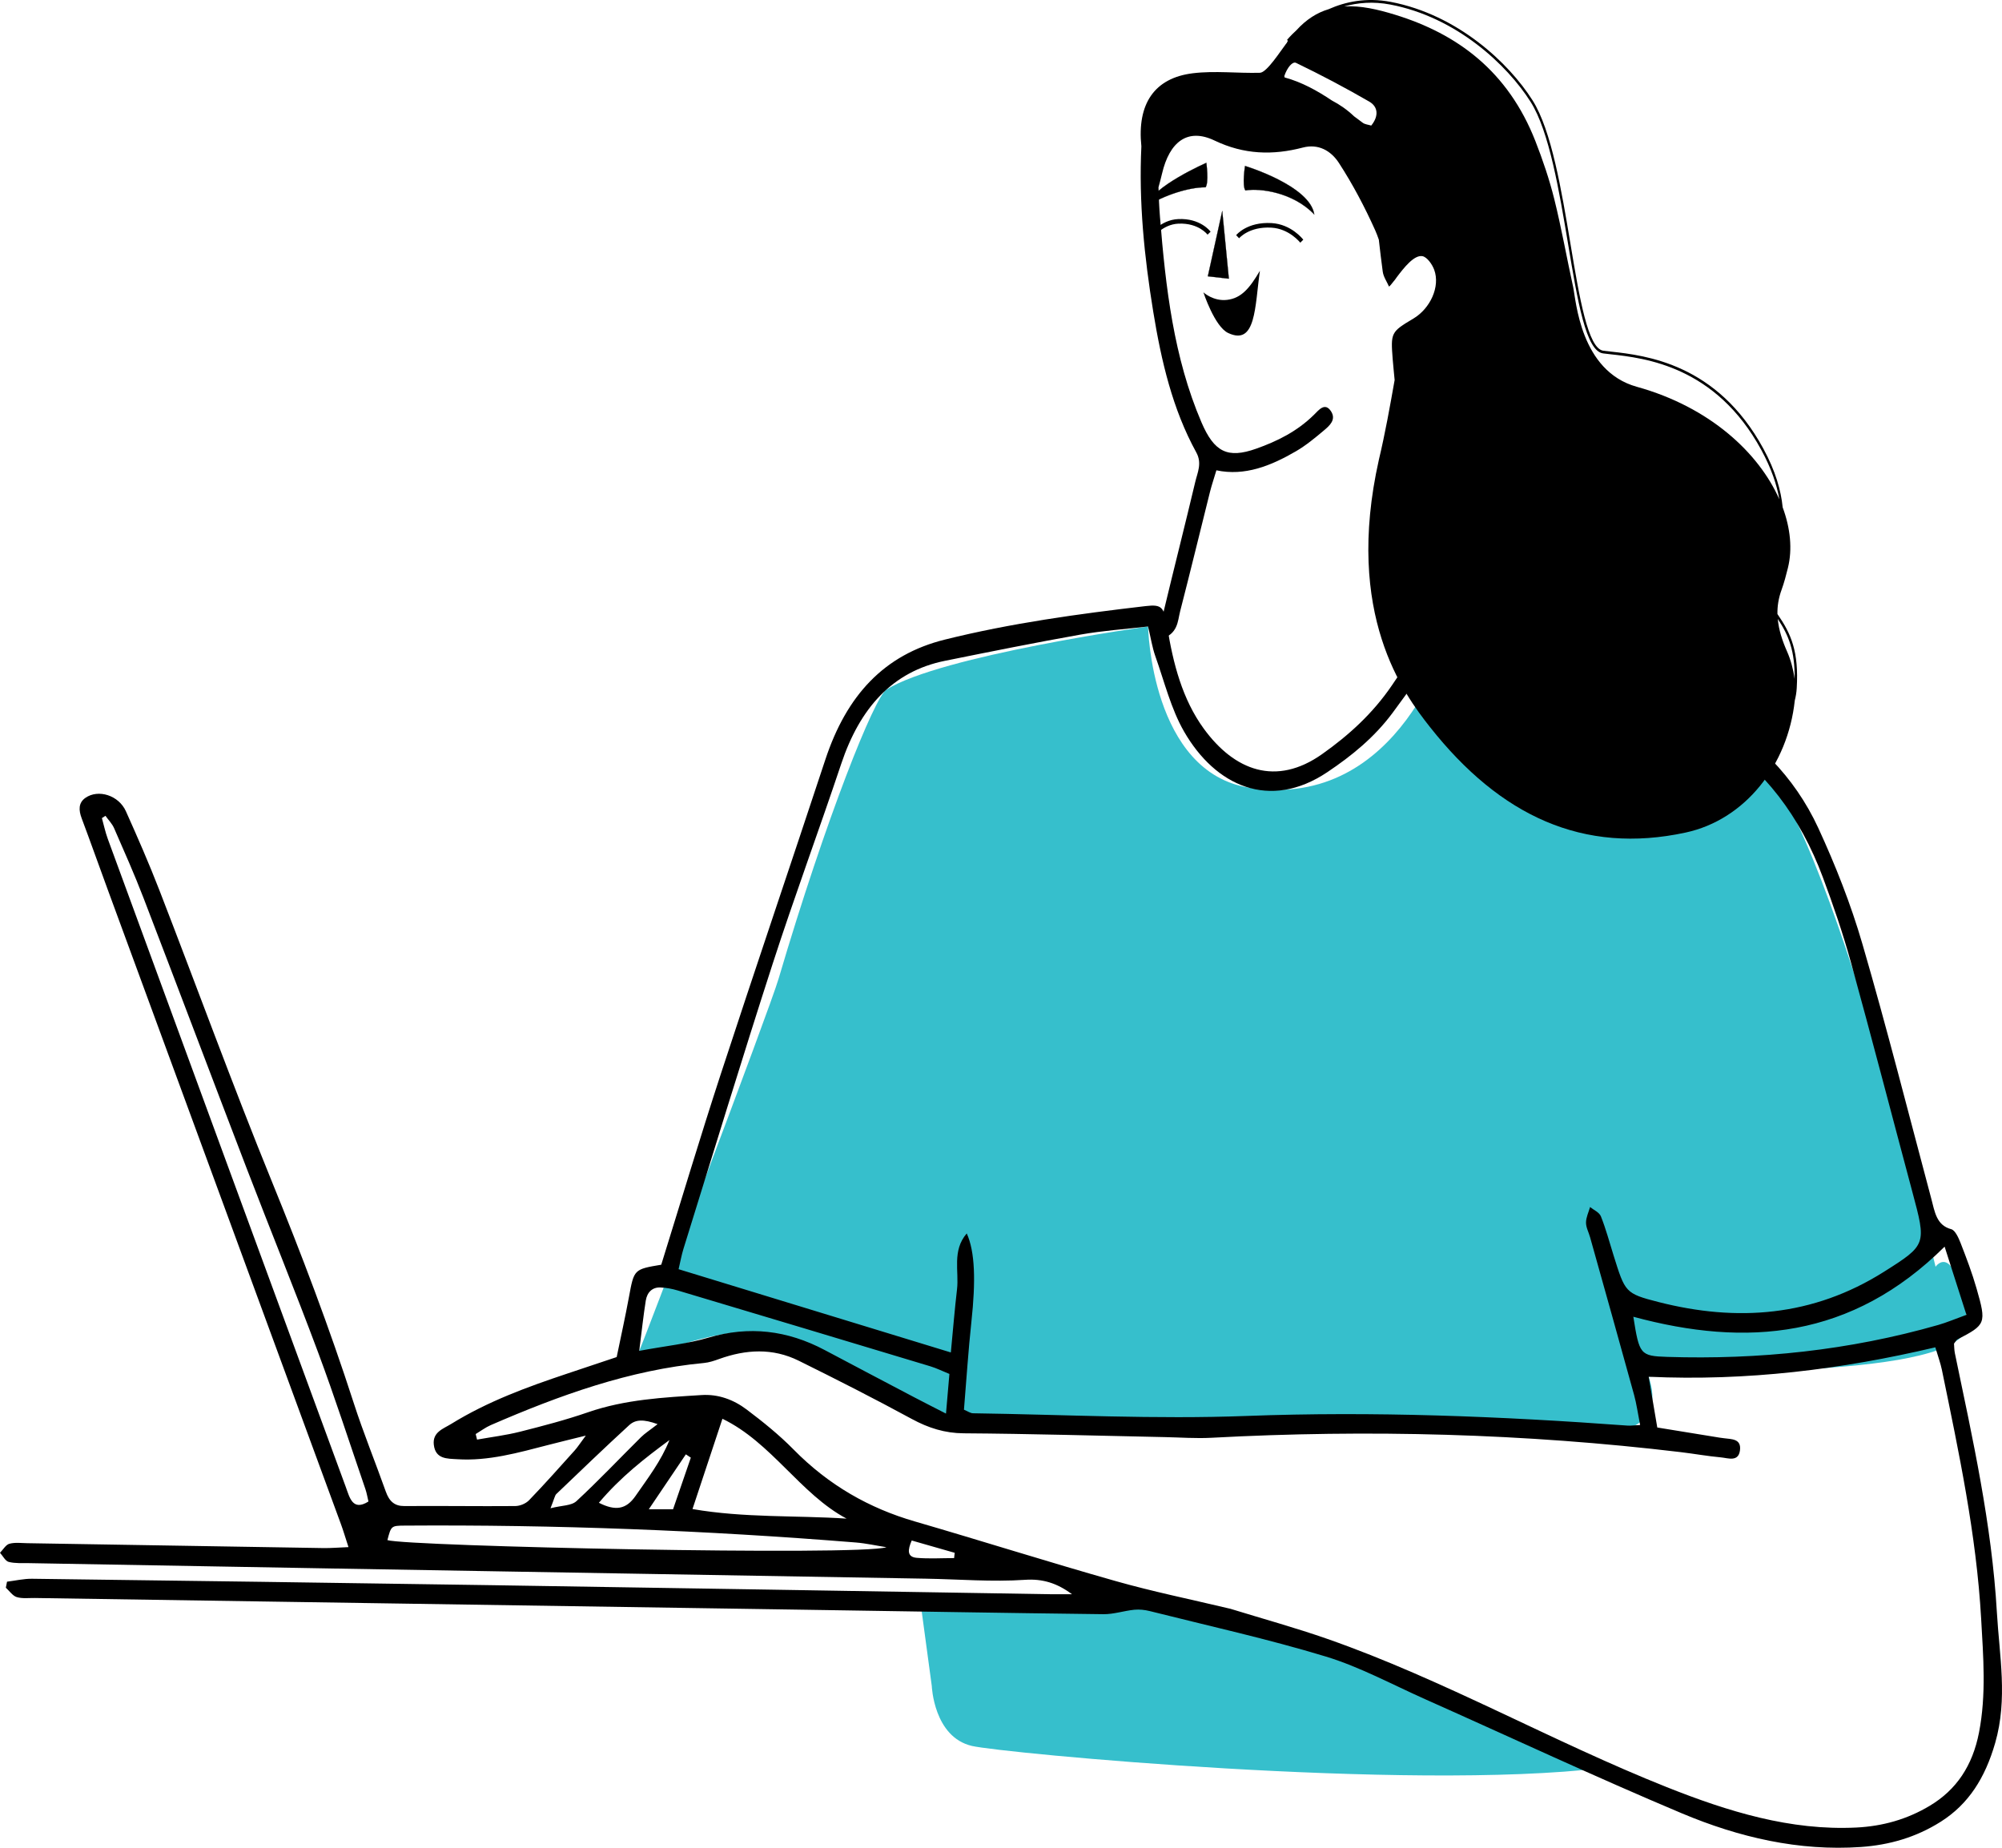
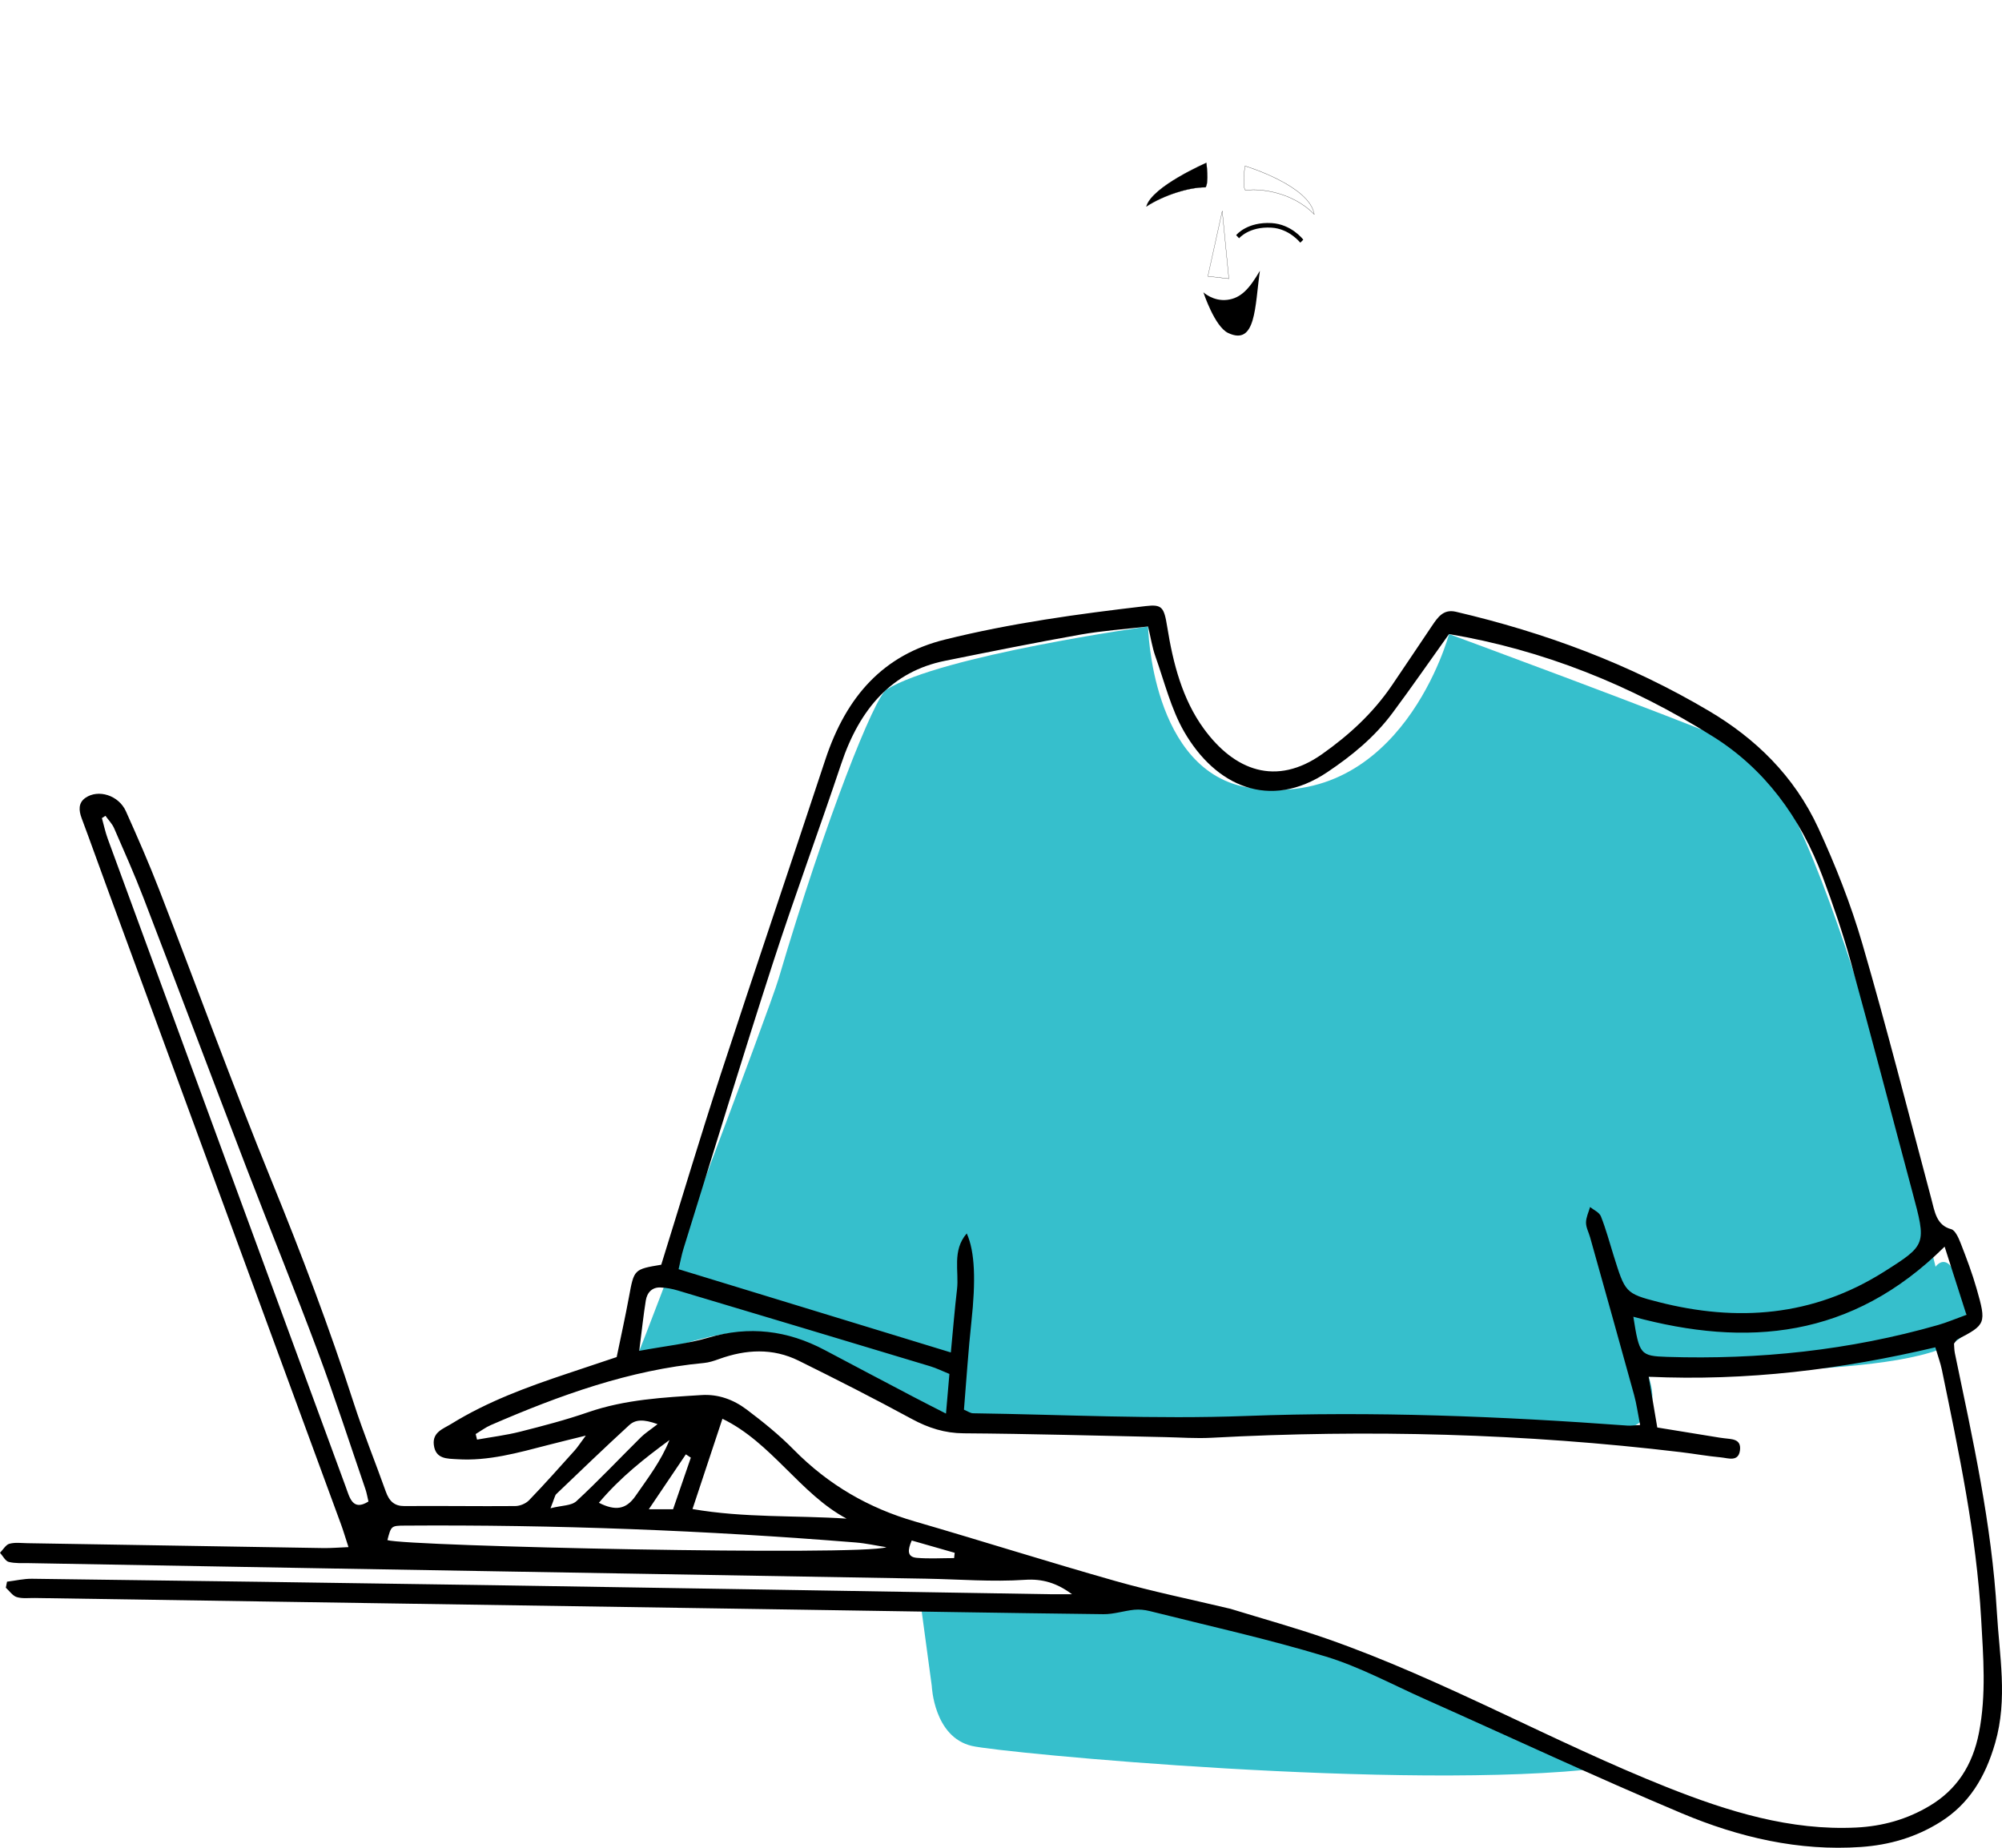
<svg xmlns="http://www.w3.org/2000/svg" width="12623" height="11652" viewBox="0 0 12623 11652" fill="none">
  <path fill-rule="evenodd" clip-rule="evenodd" d="M12204.1 7988.2C12204.1 7988.2 11481.3 4910.71 10979.6 4701.47C10477.8 4492.24 9136.38 3998.5 9136.38 3998.5C9136.38 3998.5 8838.71 5116.26 7878.42 4967.58C7257.36 4871.41 7238.77 3950.69 7238.77 3950.69C7238.77 3950.69 5933.41 4132.95 5589.3 4348.59C5514.35 4395.59 5209.85 5153.04 4909.39 6171.02C4850 6372.08 4049.34 8483.3 4030.46 8518.44C3949.27 8669.38 4692.02 8210.31 5008.33 8496.24C5559.01 8993.99 6502.8 8992.9 6581.55 8990.24C7867.49 8946.31 7663 9011.29 8097.69 8990.58C9193.04 8938.55 10619.4 9344.21 10395.2 8681.91C10901.2 8629.19 12549.9 8689.2 12398.7 8291.36C12319.9 7816.77 12204.1 7988.2 12204.1 7988.2Z" fill="#36BFCC" />
  <path fill-rule="evenodd" clip-rule="evenodd" d="M10106.8 11148.9C8874.64 11296.8 6318.96 11054.7 6127.95 11009.9C5887.38 10953.7 5875.1 10632.3 5875.1 10632.3L5805.6 10117.8C5805.6 10117.8 6693.18 10055.2 6985.8 10077.9C8037.92 10159.7 9408.07 10853.8 9408.07 10853.8" fill="#36BFCC" />
  <path fill-rule="evenodd" clip-rule="evenodd" d="M6019.54 9792C6018.3 9803.1 6017.11 9814.27 6015.86 9825.37C5937.23 9825.37 5858.3 9830.55 5780.14 9823.74C5717.66 9818.29 5723.18 9773.2 5748.6 9714.49C5842.68 9741.46 5931.17 9766.73 6019.54 9792ZM4090.93 9517.31C4182.22 9381.91 4253.37 9276.54 4324.46 9171.1C4334.91 9178.05 4345.42 9185 4355.82 9191.95C4318.81 9299.49 4281.81 9406.9 4243.86 9517.31H4090.93ZM3776.16 9476.58C3913.23 9313.93 4064.98 9196.17 4221.06 9080.99C4167.84 9214.01 4084.81 9321.15 4007.25 9433.33C3947.32 9520.03 3879.26 9528.75 3776.16 9476.58ZM3471 9511.11C3495.89 9449.06 3498.32 9430.26 3507.83 9421.27C3659.99 9275.52 3812.03 9129.49 3966.8 8987.41C4006.71 8950.84 4056.84 8948.45 4146.22 8980.74C4095.03 9020.65 4065.87 9038.83 4041.4 9063.15C3905.99 9197.46 3774.32 9336.95 3635.1 9465.82C3602.2 9496.13 3545.12 9492.11 3471 9511.11ZM5337.73 9576.43C5015.24 9555.18 4694.52 9572.82 4366.33 9516.08C4431.72 9319.04 4491.35 9139.02 4555.07 8946.82C4864.56 9096.39 5046.42 9421.41 5337.73 9576.43ZM5589.31 9756.85C5416.96 9812.77 2567.72 9751.4 2442.64 9712.04C2466.22 9622.54 2466.22 9621.11 2551.63 9620.5C3500.88 9613.89 4448.88 9650.6 5395.7 9726.95C5460.55 9732.2 5524.81 9746.7 5589.31 9756.85ZM4030.47 8518.47C4046.92 8389.27 4056.84 8295 4071.75 8201.62C4080.36 8147.41 4114.75 8117.16 4162.73 8118.8C4199.85 8120.03 4237.63 8127.11 4273.68 8137.87C4804.52 8296.43 5335.24 8455.81 5865.72 8615.87C5905.21 8627.79 5943.05 8646.72 5986.17 8664.16C5978.98 8748.07 5972.74 8820.88 5964.67 8914.19C5886.03 8873.87 5826.4 8843.83 5767.25 8812.78C5578.21 8713.33 5389.16 8614.03 5200.42 8513.7C4964.16 8388.18 4722.38 8359.91 4467.83 8435.04C4336.45 8473.79 4199.44 8487.21 4030.47 8518.47ZM10298.5 8303.45C11012.4 8496.81 11675.1 8442.73 12261.2 7861.41C12310.6 8015.68 12352.1 8145.57 12398.8 8291.39C12327 8317.41 12274.7 8339.89 12220.8 8355.28C11659.9 8515.88 11089.5 8574.8 10512.7 8556.61C10340.9 8551.23 10336.3 8541.42 10298.5 8303.45ZM642.495 5158.93C649.978 5154.09 657.402 5149.32 664.886 5144.62C683.356 5170.51 706.816 5193.73 719.585 5223.02C783.193 5368.78 847.87 5514.19 905.183 5663.28C1123.03 6230.17 1337.02 6798.96 1554.57 7365.91C1703.46 7753.73 1859.96 8137.67 2005.29 8527.19C2111.48 8811.75 2205.26 9102.52 2304.08 9390.69C2312.4 9415.01 2316.56 9441.16 2323.21 9468.54C2222.9 9531.61 2204.54 9442.93 2180.08 9376.46C1679.23 8014.39 1179.09 6652.04 679.436 5289.5C663.994 5247.4 654.67 5202.45 642.495 5158.93ZM3007.87 9078.2C3005.02 9066.55 3002.17 9054.84 2999.32 9043.13C3030.97 9024.19 3061.15 9001.17 3094.29 8986.8C3529.56 8797.86 3971.49 8638.62 4439.08 8594.96C4471.33 8591.96 4503.52 8581.06 4534.58 8569.83C4702.96 8509.21 4871.75 8499.4 5035.96 8580.66C5275.25 8698.96 5513.59 8820.13 5749.07 8948.04C5854.32 9005.19 5958.07 9037.74 6076.02 9038.49C6498.47 9041.35 6920.98 9053.75 7343.43 9062.4C7441.79 9064.38 7540.38 9071.87 7638.49 9066.62C8626.58 9013.43 9612.71 9039.65 10596.8 9157.14C10681.7 9167.29 10766.2 9182.62 10851.3 9190.38C10895.2 9194.4 10960.6 9220.96 10970.7 9146.86C10981.1 9070.44 10915.2 9076.16 10869.4 9069.42C10860.1 9067.99 10850.6 9067.03 10841.2 9065.6C10710.5 9044.35 10579.9 9023.1 10449.5 9001.85C10430.9 8892.74 10414.4 8795.07 10395.2 8681.87C11014.6 8710 11610.5 8636.03 12202.6 8496.27C12220.3 8556.2 12235.3 8596.12 12243.9 8637.73C12350.5 9156.39 12461.5 9674.44 12491.6 10208.8C12505 10447.4 12524.5 10686 12478.2 10924.5C12437.2 11136.2 12334.5 11286.9 12168.9 11386.5C12023.2 11474.1 11868 11516.3 11704.5 11524.5C11288.8 11545 10896.6 11423.8 10508.9 11269.6C9787.92 10982.8 9101.71 10591.2 8370.72 10335.5C8168.08 10264.6 7961.7 10207.9 7757.03 10144.8C7752.52 10143.4 7747.71 10142.8 7743.08 10141.7C7506.58 10085.2 7268.3 10036.7 7033.95 9970.18C6610.55 9850.16 6190.06 9716.8 5767.25 9594C5481.28 9510.91 5226.02 9366.72 5004.07 9141.07C4912.25 9047.76 4810.51 8965.96 4707.77 8888.45C4623.61 8825.04 4527.4 8790.78 4424.35 8797.25C4182.99 8812.37 3941.8 8824.76 3707.32 8905.88C3566.8 8954.45 3423.13 8991.97 3279.7 9028.21C3190.26 9050.89 3098.56 9061.92 3007.87 9078.2ZM10341.3 8986.18C10299.3 8988.3 10280.8 8991.23 10262.6 8989.93C9461.74 8931.02 8661.21 8898.8 7857.76 8929.11C7284.34 8950.7 6709.43 8920.39 6135.18 8912.15C6117.95 8911.88 6100.91 8898.94 6077.92 8889.54C6093.54 8701.76 6105.19 8517.38 6124.96 8334.16C6152.46 8079.7 6148.24 7894.65 6095.56 7778.04C6001.78 7886.27 6047.58 8016.91 6034.21 8130.24C6019.36 8257 6009.09 8384.5 5995.25 8528.62C5412.39 8350.37 4850.31 8178.53 4278.67 8003.62C4289.95 7955.81 4297.2 7914.26 4309.49 7874.69C4496.04 7275.39 4678.67 6674.45 4871.69 6077.94C5008.64 5654.7 5163 5238.89 5303.88 4817.29C5421.71 4464.47 5627.38 4233.92 5957.89 4167.17C6242.5 4109.69 6527.22 4052.41 6812.71 4001.73C6951.93 3977.08 7093.28 3967.61 7238.79 3950.65C7256.31 4023.94 7265.22 4083.06 7284.4 4137.2C7341.36 4297.67 7383.58 4470.47 7465.54 4612.75C7662.9 4955.75 8004.58 5113.57 8369.24 4869.12C8521.93 4766.68 8665.07 4650.62 8780.23 4495.67C8899.66 4335.07 9014.17 4169.62 9136.34 3998.46C9723.78 4097.22 10281.2 4317.63 10804.5 4647.01C11122.4 4846.98 11351 5149.53 11493.5 5532.38C11558.6 5707.22 11619.7 5884.92 11669.7 6066.02C11802.8 6548.31 11928.5 7033.32 12058 7516.98C12146.4 7846.97 12148.4 7849.49 11880 8019.15C11429.3 8304.06 10950.3 8336.48 10457.8 8210.82C10245.6 8156.67 10247 8149.59 10173.4 7915.08C10147.8 7833.28 10125.6 7749.57 10094.1 7670.7C10083.7 7644.55 10049.2 7630.86 10025.7 7611.51C10016.5 7644.27 10000.2 7676.9 10000.1 7709.73C9999.95 7740.45 10017.2 7771.16 10025.8 7802.22C10118.7 8133.58 10211.9 8464.8 10303.3 8796.57C10318.7 8852.21 10326.4 8910.72 10341.3 8986.18ZM4169.27 7975.36C3996.38 8004.31 3997.86 8004.71 3965.73 8178.74C3942.27 8305.69 3914.3 8431.43 3888.29 8557.7C3784 8592.58 3679.76 8627.38 3575.53 8662.32C3324.78 8746.23 3076.11 8836.61 2844.9 8979.31C2795.96 9009.61 2726.06 9030.59 2735.27 9110.62C2745.9 9202.64 2820.85 9197.8 2881.96 9201.82C3079.02 9214.83 3268.3 9160.62 3458.12 9111.64C3526.3 9094 3594.72 9077.52 3693.6 9052.93C3656.72 9102.59 3641.81 9126.22 3623.88 9146.18C3528.79 9251.75 3434.48 9358.41 3336.25 9460.1C3314.51 9482.57 3278.22 9496.94 3248.46 9497.22C3015.77 9499.26 2783.02 9495.31 2550.32 9497.28C2488.44 9497.83 2454.76 9468.61 2432.31 9405.34C2366.09 9218.99 2291.37 9036.31 2230.44 8847.78C2077.03 8372.78 1901.29 7909.56 1714.15 7450.57C1467.08 6844.52 1242.35 6226.42 1005.43 5614.86C940.045 5445.88 867.588 5280.3 793.824 5115.81C748.687 5015.15 619.808 4974.62 538.442 5031.36C494.076 5062.42 495.62 5108.66 514.863 5160.02C571.107 5310.06 624.678 5461.34 679.971 5611.79C1170.13 6945.67 1660.46 8279.4 2150.44 9613.35C2164.93 9652.78 2176.75 9693.51 2197.24 9756.17C2136.42 9758.62 2087.25 9762.92 2038.19 9762.17C1416.24 9752.29 794.359 9741.66 172.473 9731.45C134.462 9730.9 95.026 9725.25 59.035 9735.06C36.704 9741.19 19.54 9772.11 -0 9791.86C18.055 9811.89 33.793 9843.97 54.64 9849.35C95.679 9859.84 139.569 9856.43 182.272 9857.18C813.779 9868.55 1445.23 9879.79 2076.74 9890.69C3330.31 9912.35 4583.88 9933.6 5837.45 9955.19C6046.27 9958.8 6255.86 9976.44 6463.73 9962.34C6572.95 9954.99 6664.47 9982.64 6758.96 10053.2C6710.32 10053.2 6661.74 10053.9 6613.1 10053.1C5440.18 10034.1 4267.32 10014.2 3094.4 9996.12C2130.42 9981.28 1166.33 9968.2 202.346 9955.74C149.666 9955.05 96.927 9967.72 44.306 9974.19L36.823 10012.1C59.392 10032.6 79.704 10063.3 105.301 10071.2C141.055 10082.1 180.668 10076.5 218.619 10077C1847.48 10102 3476.35 10126.6 5105.16 10151.6C5722.59 10161 6339.96 10171.8 6957.33 10179.1C7022.01 10179.8 7086.63 10157.8 7151.66 10151.1C7183.85 10148 7217.7 10151.6 7249.36 10159.5C7620.02 10252.8 7993.29 10335 8359.8 10446.3C8573.84 10511.4 8777.44 10622.3 8984.95 10714.8C9524.34 10955.1 10060.3 11206 10603.4 11434.5C10965.8 11587 11342.9 11674.3 11733.8 11647.1C11911.6 11634.7 12080.5 11586.8 12237.2 11487.6C12412.1 11376.9 12516.7 11211.6 12580.1 10990.8C12660.2 10712.5 12606.5 10441.2 12590.7 10166.9C12558.5 9610.55 12438 9072.55 12325.8 8533.05C12321.6 8512.48 12321.9 8490.68 12320.4 8473.11C12329.9 8461.26 12334.7 8450.22 12342.4 8446.21C12521 8353.58 12525.9 8345.61 12462.8 8126.02C12434.9 8028.21 12398.8 7933.13 12362.1 7839C12349 7805.36 12327.6 7757.95 12303.1 7751.41C12209.1 7726.69 12198.9 7640.8 12177.1 7558.73C12034 7022.97 11897.7 6484.49 11743 5953.16C11669.9 5701.7 11573 5456.57 11464.9 5221.86C11311.5 4889.42 11064.8 4654.98 10777.6 4484.57C10273.1 4185.15 9736.55 3988.04 9180.47 3857.95C9102.07 3839.56 9067.03 3890.17 9028.78 3946.84C8944.56 4071.75 8861.06 4197.14 8776.43 4321.65C8655.03 4500.16 8503.05 4637.47 8335.92 4755.65C8045.85 4960.52 7782.93 4859.79 7590.03 4594.91C7455.45 4409.99 7396.77 4185.63 7359.53 3952.97C7339.45 3827.78 7326.45 3810 7223.28 3822.06C6798.52 3871.64 6375.65 3929.33 5956.83 4033.47C5575.18 4128.42 5337.97 4383.83 5203.63 4791.06C4985.36 5452.55 4761.04 6111.38 4544.5 6773.69C4414.67 7170.91 4294.7 7572.42 4169.27 7975.36Z" fill="black" />
-   <path fill-rule="evenodd" clip-rule="evenodd" d="M9680.98 889.886C9727.49 1008.67 9769.06 1131.27 9800.24 1256.32C9845.67 1439.26 9878.7 1626.23 9919.14 1810.81C9937.32 1894.17 9963.8 2340.02 10320.5 2439.12C10780.6 2566.9 11089.4 2855.55 11219 3148.49C11203.4 3057.57 11169.3 2955.13 11105.9 2838.32C10818.1 2307.88 10370.7 2258.09 10155.6 2234.18C10138.4 2232.2 10122.5 2230.5 10108 2228.59C9999.85 2214.84 9947.71 1902.28 9887.37 1540.41C9831.66 1206.8 9768.64 828.655 9651.17 642.918C9503.4 409.299 9183.17 108.319 8766.89 28.835C8657.43 7.857 8559.85 17.139 8475.28 40.618C8578.98 34.011 8687.6 59.348 8797.78 93.335C9189.16 213.959 9508.15 448.803 9680.98 889.886ZM11209.2 3903.09C11215.5 3971.95 11237.2 4039.38 11268 4108.78C11290.8 4160.48 11307.2 4220.82 11315.4 4281.17C11317.7 4106.19 11278.7 4007.09 11209.2 3903.09ZM8098.09 478.976C8098.44 484.697 8099.27 488.171 8100.88 488.648C8208.38 518.139 8305.01 571.606 8397.83 633.723C8448.08 660.081 8495.24 692.774 8537.34 733.232C8555.64 746.786 8573.81 760.476 8592.1 774.03C8606.54 784.791 8626.43 785.745 8645.91 791.875C8695.5 730.439 8688.2 672.477 8633.62 640.806C8482.35 553.284 8328.17 471.824 8171.97 396.562C8148.98 385.46 8115.49 427.076 8098.09 478.976ZM7520.86 462.017C7660.43 444.921 7803.15 462.834 7944.38 458.952C7987.68 457.794 8075.99 318.644 8111.75 272.057C8111.87 272.397 8111.92 273.078 8112.04 273.555C8114.78 268.038 8116.97 262.385 8120.54 257.277L8115.01 251.624C8115.73 250.738 8136.16 225.674 8173.04 192.027C8237.06 121.329 8305.36 79.441 8376.87 58.122C8481.52 11.466 8614.02 -17.685 8769.33 12.011C9190.05 92.45 9513.8 396.699 9663.11 632.905C9782.6 821.775 9845.97 1201.83 9901.98 1537.21C9958.76 1877.69 10012.4 2199.31 10109.7 2211.7C10124 2213.54 10140 2215.31 10157.1 2217.22C10374.5 2241.4 10826.8 2291.8 11118.4 2829.33C11195.2 2970.79 11229.7 3093.12 11240.1 3199.24C11289.3 3332.05 11301.9 3463.91 11273.4 3580.24C11261.8 3627.24 11249.4 3674.44 11233.1 3719.53C11213.8 3772.32 11206.2 3822.72 11207.1 3872.17C11293.3 3996.26 11342.6 4109.12 11328.7 4339.81C11327.2 4366.78 11322.8 4392.39 11316.5 4417.05C11272.8 4826.19 11003.3 5168.99 10628.5 5250.04C9983.4 5389.53 9459.39 5146.03 9016.22 4584.67C8852 4376.59 8475.46 3874.21 8694.2 2898.6C8733.63 2733.22 8763.63 2564.92 8793.44 2396.49C8789.58 2352.96 8784.65 2309.65 8781.26 2266.12C8768.26 2098.23 8769.8 2093.19 8910.56 2009.62C9018.89 1945.32 9081.61 1807.13 9043.06 1701.56C9029.88 1665.59 8997.75 1621.19 8969 1615.47C8916.85 1605.79 8852.42 1687.66 8806.92 1748.01C8799.32 1759.31 8792.19 1768.85 8786.13 1775.46C8774.08 1791.19 8764.34 1803.11 8758.1 1807.33C8744.38 1776 8723 1746.1 8718.49 1713.14C8709.22 1646.05 8701.5 1578.69 8693.78 1511.32C8686.83 1491.91 8680 1472.57 8671.69 1453.98C8605.23 1305.7 8528.91 1161.31 8442.2 1027.67C8391.48 949.55 8311.84 905.074 8214.79 930.479C8026.05 979.928 7844.07 975.296 7657.94 886.208C7488.97 805.293 7374.05 892.678 7326.77 1095.24C7320.06 1124.05 7312.4 1152.59 7304.5 1181.13C7306.16 1243.51 7308.84 1305.84 7313.83 1367.75C7349.46 1812.58 7400.36 2254.82 7575.44 2663.14C7656.04 2851.19 7740.55 2893.08 7920.09 2829.6C8052.12 2782.88 8178.09 2721.03 8284.81 2615.73C8315.34 2585.63 8353.65 2534.96 8392.07 2593.19C8427.11 2646.38 8382.27 2684.93 8349.07 2713.06C8292.06 2761.15 8233.8 2809.37 8170.9 2845.88C8013.34 2937.42 7849.18 3003.89 7669.58 2965.82C7653.13 3020.85 7639.35 3061.24 7628.95 3102.72C7566.18 3353.57 7505.42 3605.11 7440.86 3855.34C7424.89 3917.46 7428.57 3999.33 7316.02 4031.61C7324.57 3957.17 7325.41 3904.65 7337.17 3855.61C7402.44 3583.04 7471.69 3311.75 7536.3 3038.97C7550.32 2979.51 7580.55 2921.48 7542.72 2852.76C7393.35 2581.27 7322.26 2277.29 7271.36 1965.42C7215.12 1620.64 7179.66 1273.48 7196.59 922.783C7168.55 654.837 7278.84 491.713 7520.86 462.017Z" fill="black" />
-   <path fill-rule="evenodd" clip-rule="evenodd" d="M7706.49 1330.49L7615.74 1742.21L7748.12 1757.4L7706.49 1330.49Z" fill="black" />
  <path fill-rule="evenodd" clip-rule="evenodd" d="M7706.27 1334.55L7747.36 1756.56L7616.53 1741.64L7706.27 1334.55ZM7748.14 1758.12C7748.26 1758.12 7748.43 1758.06 7748.55 1757.92C7748.67 1757.78 7748.73 1757.51 7748.73 1757.31L7707.16 1330.39C7707.1 1330.12 7706.86 1329.85 7706.56 1329.78C7706.27 1329.78 7705.97 1329.98 7705.91 1330.32L7615.16 1742.05C7615.1 1742.25 7615.16 1742.46 7615.22 1742.59C7615.34 1742.8 7615.52 1742.94 7615.69 1742.94L7748.02 1758.12H7748.14Z" fill="black" />
-   <path fill-rule="evenodd" clip-rule="evenodd" d="M7850.02 1046.67C7850.02 1046.67 7831.01 1171.04 7852.39 1200.74C7946.77 1184.53 8155.53 1214.29 8286.78 1352.28C8258.75 1169.95 7850.02 1046.67 7850.02 1046.67Z" fill="black" />
  <path fill-rule="evenodd" clip-rule="evenodd" d="M7850.54 1047.6C7859.5 1050.33 7957.62 1080.98 8057.63 1131.72C8118.98 1162.85 8168.99 1195.27 8206.35 1228.16C8252.14 1268.49 8278.87 1309.62 8285.87 1350.29C8212.41 1273.87 8120.35 1236.2 8055.91 1218.02C7999.61 1202.15 7916.7 1189.07 7852.61 1199.97C7832.9 1171.5 7848.99 1058.09 7850.54 1047.6ZM8286.82 1353.01C8286.88 1353.01 8287 1352.94 8287.12 1352.87C8287.3 1352.74 8287.48 1352.53 8287.42 1352.19C8281 1310.37 8253.98 1268.28 8207.12 1227.01C8169.7 1194.04 8119.58 1161.55 8058.17 1130.43C7953.64 1077.37 7851.19 1046.24 7850.18 1046.04C7850 1045.97 7849.82 1045.97 7849.7 1046.1C7849.53 1046.17 7849.41 1046.31 7849.41 1046.51C7848.64 1051.69 7830.58 1171.56 7851.84 1201.19C7852.02 1201.4 7852.26 1201.53 7852.44 1201.46C7916.4 1190.5 7999.31 1203.51 8055.61 1219.38C8120.29 1237.63 8212.88 1275.64 8286.35 1352.81C8286.47 1352.94 8286.65 1353.01 8286.82 1353.01Z" fill="black" />
  <path fill-rule="evenodd" clip-rule="evenodd" d="M7606.3 1027.05C7606.3 1027.05 7623.05 1151.83 7601.14 1181.05C7498.45 1180.16 7337.68 1230.43 7228.16 1302.01C7262.49 1176.62 7606.3 1027.05 7606.3 1027.05Z" fill="black" />
  <path fill-rule="evenodd" clip-rule="evenodd" d="M7598.3 1180.3C7492.94 1180.3 7335.31 1231.58 7229.24 1300.51C7248.25 1236.42 7348.92 1166.06 7430.4 1118.18C7515.21 1068.25 7597.23 1031.82 7605.78 1028.07C7607.21 1039.31 7621.11 1152.58 7600.85 1180.36C7600.02 1180.3 7599.13 1180.3 7598.3 1180.3ZM7228.17 1302.76C7228.29 1302.76 7228.35 1302.76 7228.47 1302.69C7334.36 1233.42 7492.64 1181.73 7598.3 1181.73H7601.15C7601.33 1181.73 7601.51 1181.73 7601.63 1181.59C7610.83 1169.26 7614.51 1139.5 7612.55 1093.11C7611.13 1058.58 7606.97 1027.32 7606.91 1026.98C7606.91 1026.78 7606.79 1026.57 7606.61 1026.43C7606.44 1026.3 7606.26 1026.3 7606.08 1026.37C7605.19 1026.78 7519.07 1064.44 7429.81 1116.89C7347.37 1165.31 7245.34 1236.76 7227.58 1301.8C7227.46 1302.08 7227.58 1302.42 7227.76 1302.62C7227.88 1302.69 7227.99 1302.76 7228.17 1302.76Z" fill="black" />
  <path fill-rule="evenodd" clip-rule="evenodd" d="M7943.97 1707.46C7878.84 1818.54 7825.91 1880.36 7737.67 1890.92C7649.43 1901.6 7587.63 1843.33 7587.63 1843.33C7587.63 1843.33 7658.24 2059.59 7743.58 2099.73C7920.06 2183.01 7911.75 1933.17 7943.97 1707.46Z" fill="black" />
  <path fill-rule="evenodd" clip-rule="evenodd" d="M8198.53 1530.49L8217.48 1511.49C8214.45 1507.47 8141.75 1414.02 8017.68 1406.8C7864.45 1398.02 7796.99 1479.48 7794.2 1482.95L7812.73 1502.5C7813.32 1501.82 7875.86 1427.37 8016.44 1435.61C8129.46 1442.22 8197.88 1529.61 8198.53 1530.49Z" fill="black" />
-   <path fill-rule="evenodd" clip-rule="evenodd" d="M7267.3 1501.7C7267.89 1500.81 7328.41 1415.2 7429.73 1410.36C7495.9 1407.23 7542.4 1426.23 7569.78 1442.78C7599.41 1460.62 7613.73 1479.56 7613.85 1479.76L7633.09 1461.1C7630.48 1457.63 7568 1374.87 7428.72 1381.48C7315.52 1386.93 7250.25 1479.83 7247.52 1483.78L7267.3 1501.7Z" fill="black" />
</svg>